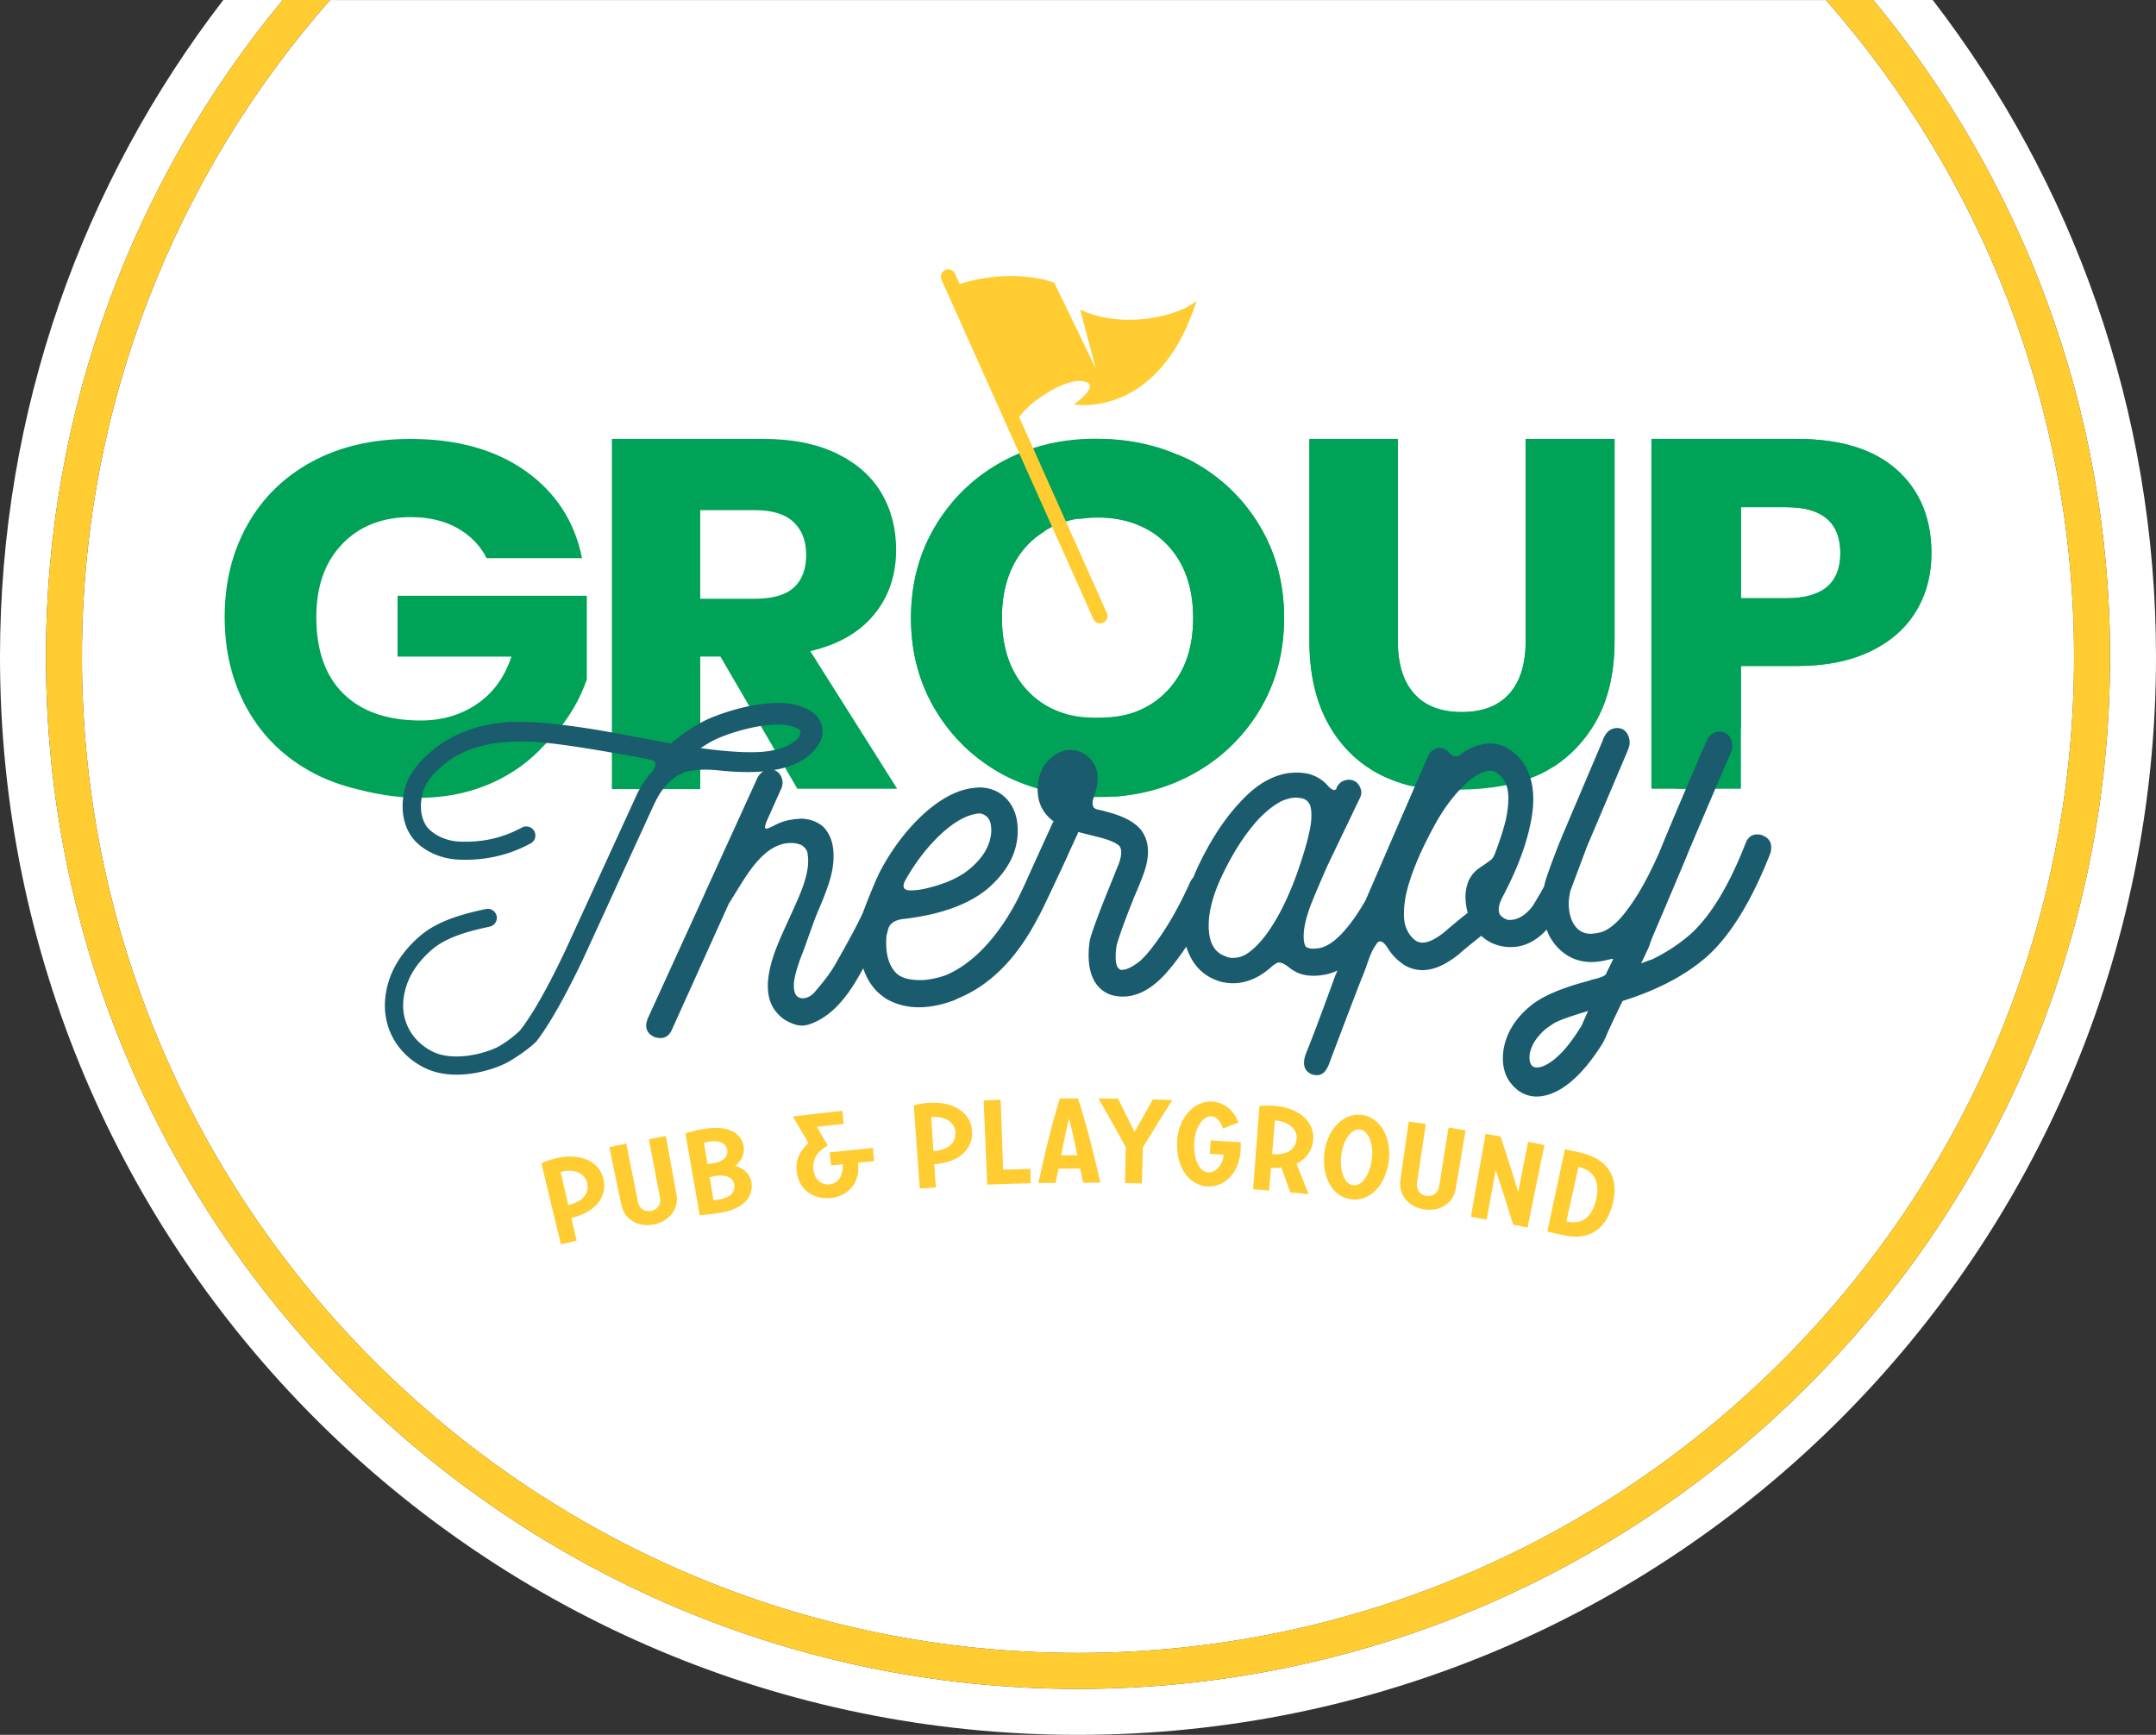
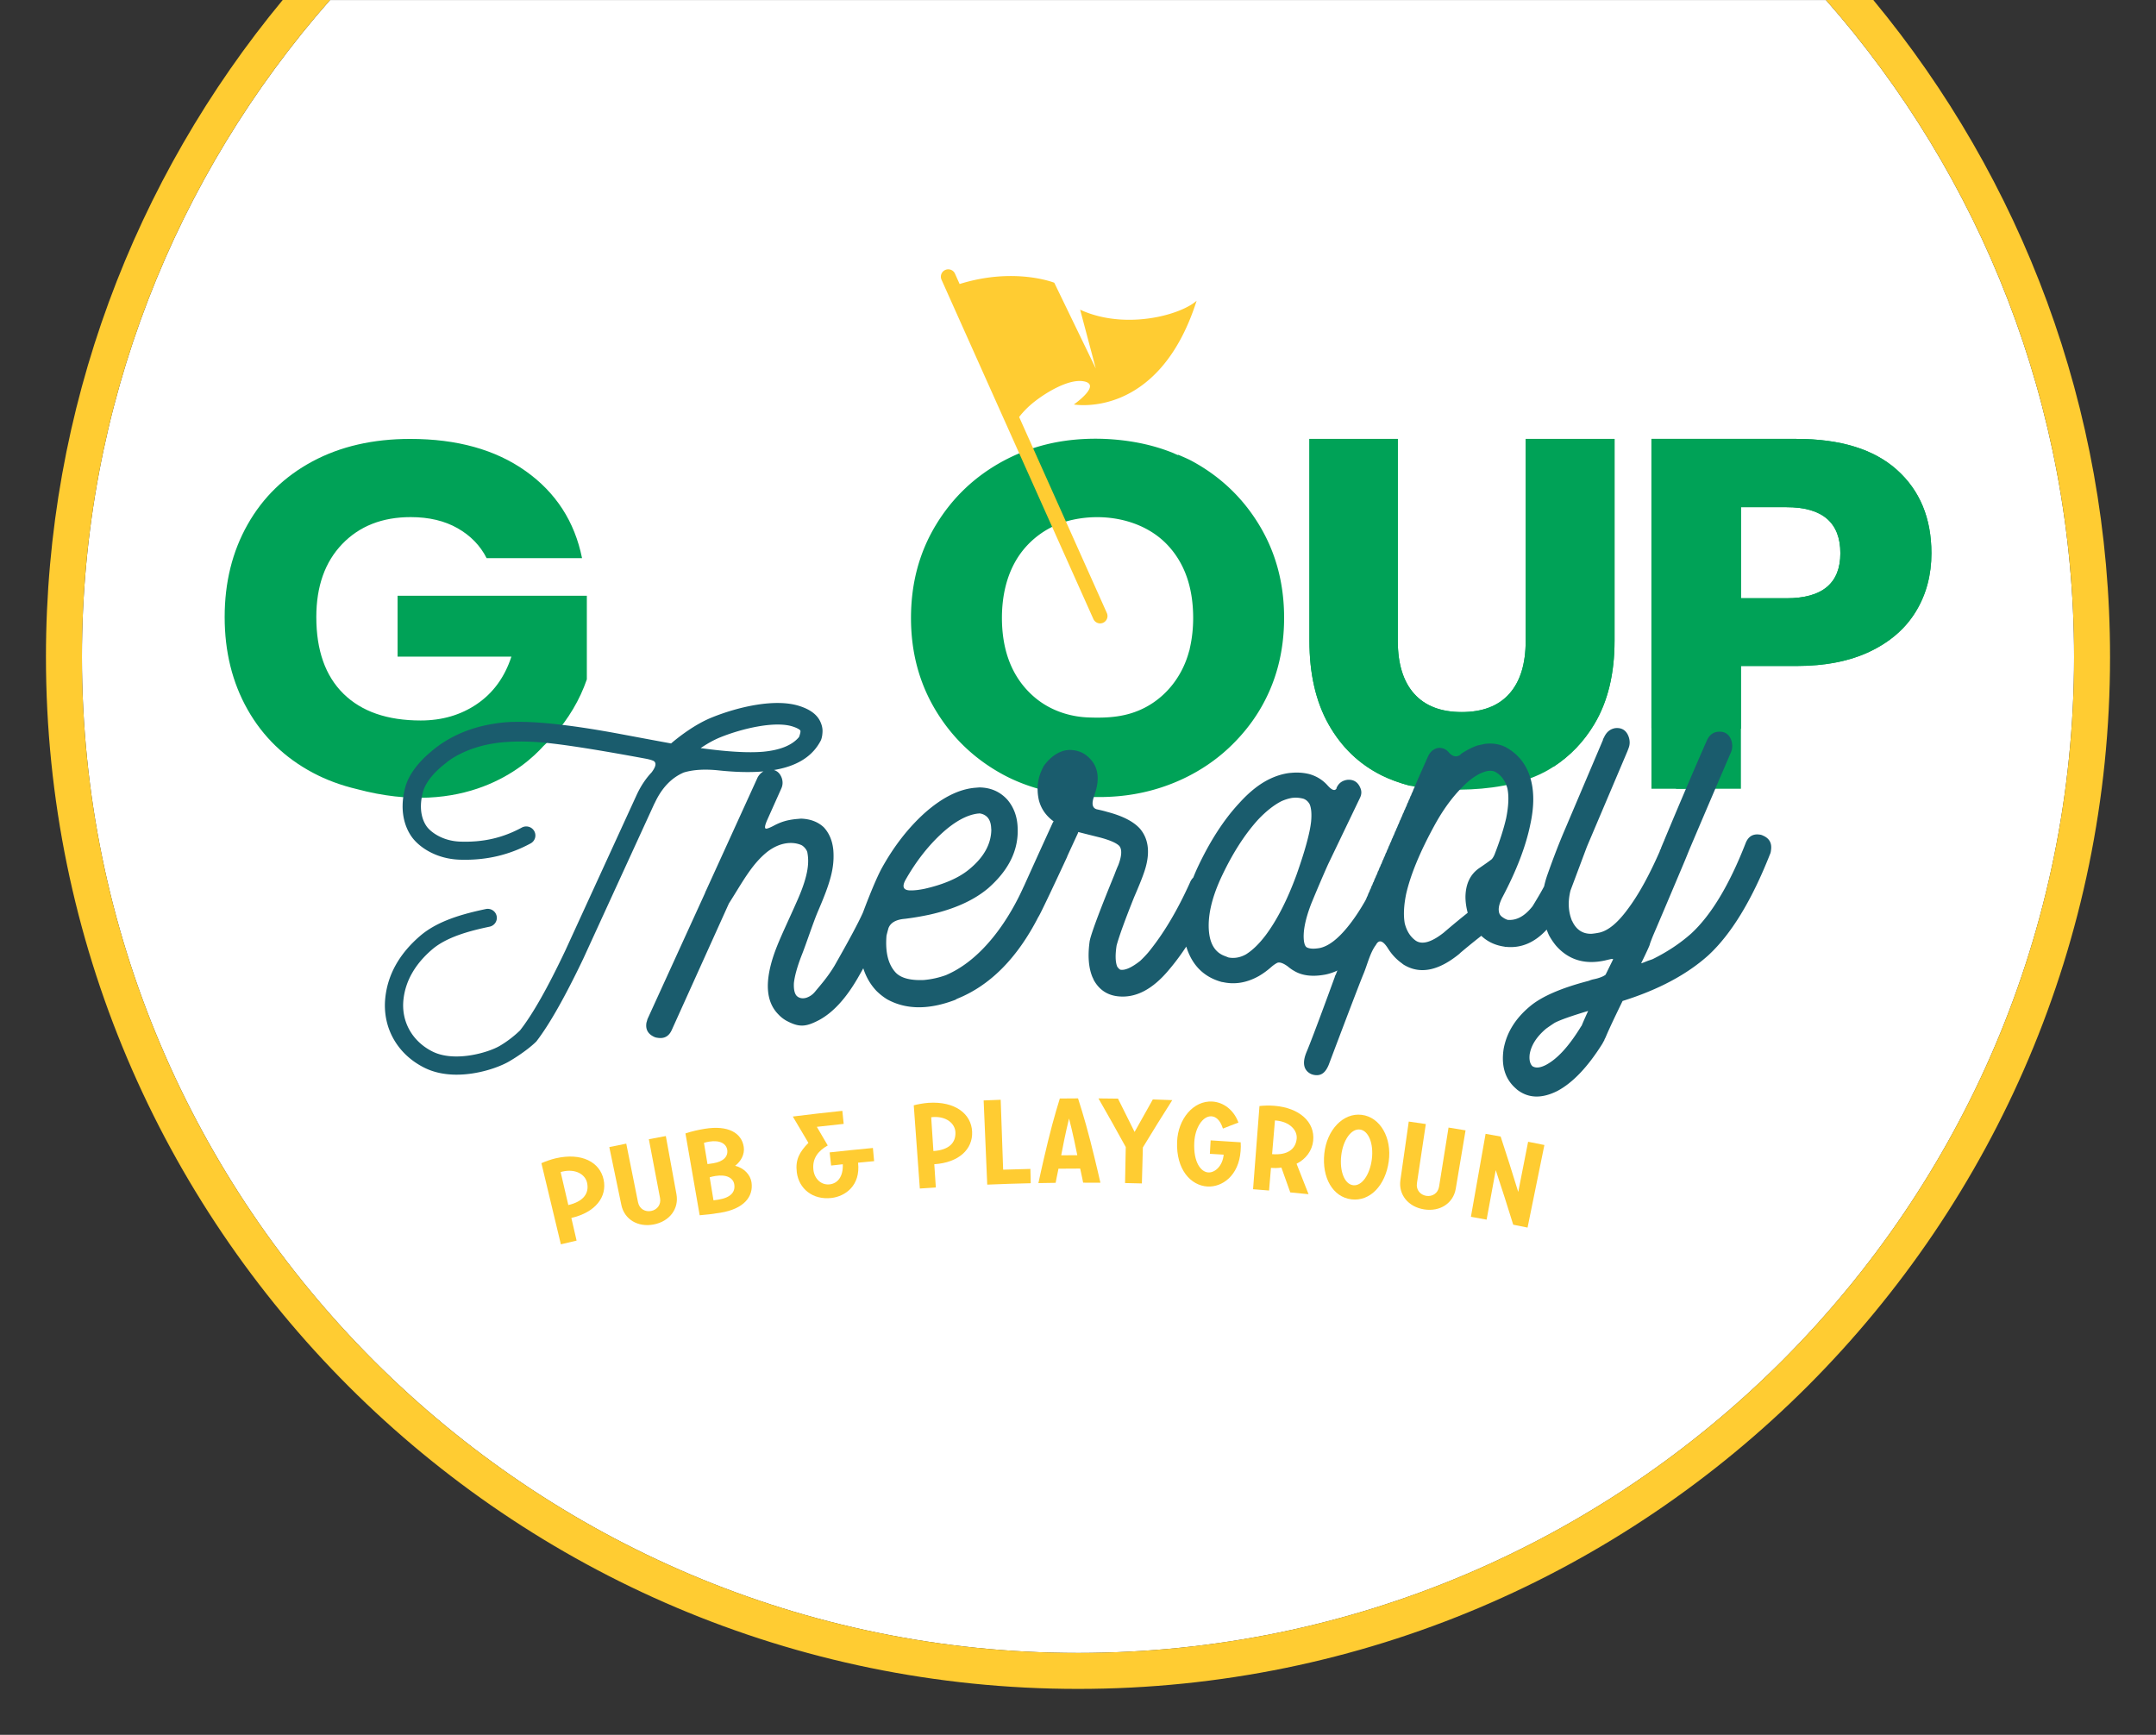
<svg xmlns="http://www.w3.org/2000/svg" preserveAspectRatio="xMidYMid meet" data-bbox="48.33 117 703.34 566" viewBox="48.33 117 703.34 566" data-type="color" aria-hidden="true" aria-label="" width="703.34" height="566">
  <rect x="48.33" y="117" width="703.34" height="566" fill="#333333" stroke="none" />
  <g>
-     <path d="M659.45 117c48.22 58.26 77.23 132.97 77.23 214.33 0 185.64-151.03 336.68-336.68 336.68S63.32 516.98 63.32 331.33c0-81.36 29.01-156.07 77.23-214.33h-19.37C75.5 176.34 48.33 250.66 48.33 331.33 48.33 525.55 205.78 683 400 683s351.67-157.45 351.67-351.67c0-80.67-27.17-155-72.84-214.33h-19.38z" fill="#FFFFFF" data-color="1" />
    <path d="M400 656.28c179.17 0 324.94-145.77 324.94-324.94 0-82.05-30.58-157.08-80.93-214.33H155.99c-50.35 57.25-80.93 132.28-80.93 214.33 0 179.17 145.77 324.94 324.94 324.94z" fill="#FFFFFF" data-color="1" />
    <path d="M724.94 331.33c0 179.17-145.77 324.94-324.94 324.94S75.06 510.51 75.06 331.33c0-82.05 30.58-157.08 80.93-214.33h-15.44c-48.22 58.26-77.23 132.97-77.23 214.33 0 185.64 151.03 336.68 336.68 336.68s336.68-151.03 336.68-336.68c0-81.36-29.01-156.07-77.23-214.33h-15.44c50.35 57.25 80.93 132.28 80.93 214.33z" fill="#FFCC32" data-color="2" />
    <path d="M236.43 521.75c-1.71.4-3.42.8-5.13 1.21-2.12-8.82-4.24-17.65-6.35-26.47 1.15-.52 3.11-1.23 4.63-1.58 8.56-1.99 14.47 1.28 15.67 6.96 1.18 5.58-2.62 10.66-10.53 12.49.56 2.47 1.14 4.93 1.71 7.39zm-4.63-22.52c-.31.07-.57.17-.57.17.83 3.58 1.67 7.17 2.5 10.75 4.86-1.13 6.89-3.78 6.12-7.27-.59-2.72-3.73-4.65-8.05-3.65z" fill="#FFCC32" data-color="2" />
    <path d="M263.65 507.85c-1.22-6.39-2.43-12.79-3.65-19.18 1.85-.35 3.69-.7 5.54-1.03 1.16 6.34 2.31 12.67 3.47 19.01.85 4.68-2.21 8.82-7.4 9.83s-9.59-1.67-10.57-6.32c-1.31-6.31-2.63-12.61-3.94-18.92 1.84-.38 3.68-.76 5.53-1.13l3.84 19.14c.44 2.19 2.37 3.21 4.28 2.83 1.91-.36 3.31-2.03 2.9-4.23z" fill="#FFCC32" data-color="2" />
    <path d="M271.94 486.78c2.28-.76 4.35-1.18 6.25-1.5 7.73-1.27 12.1 1.37 12.77 5.91.35 2.37-.86 4.65-2.81 6.15 2.84.71 4.97 2.86 5.34 5.39.69 4.71-2.51 8.69-10.16 9.93-2.39.39-4.8.68-6.75.82-1.54-8.9-3.09-17.8-4.64-26.7zm7.19 10.01c.59-.06 1.39-.19 1.88-.27 3.38-.55 4.89-2.25 4.56-4.39-.3-1.94-2.3-3.26-5.9-2.67-.54.09-1.21.24-1.69.4.38 2.31.76 4.62 1.15 6.93zm1.96 11.82c.4-.03 1.23-.16 1.63-.23 3.98-.65 5.54-2.47 5.15-4.96-.32-2.1-2.51-3.35-6.14-2.76-.71.12-1.41.27-1.88.43.41 2.51.83 5.01 1.24 7.52z" fill="#FFCC32" data-color="2" />
-     <path d="M313.69 498.72c.36 2.96 2.61 4.99 5.29 4.68 2.64-.3 4.44-2.54 4.29-6.56-1.27.14-2.54.27-3.81.42l-.48-4.29c4.7-.52 9.4-1 14.11-1.44.13 1.43.26 2.87.4 4.3-1.75.16-3.49.33-5.24.5.87 7.53-4.26 11-8.67 11.51-6.15.7-10.62-3.03-11.31-8.33-.53-4.17.87-6.65 3.78-9.65-1.68-2.87-3.37-5.74-5.09-8.59 5.38-.68 10.77-1.3 16.16-1.86.15 1.42.3 2.84.44 4.26-2.92.3-5.84.62-8.76.96 1.19 2.02 2.38 4.05 3.56 6.08-3.08 1.72-5.13 4.22-4.67 8.01z" fill="#FFCC32" data-color="2" />
+     <path d="M313.69 498.72c.36 2.96 2.61 4.99 5.29 4.68 2.64-.3 4.44-2.54 4.29-6.56-1.27.14-2.54.27-3.81.42l-.48-4.29c4.7-.52 9.4-1 14.11-1.44.13 1.43.26 2.87.4 4.3-1.75.16-3.49.33-5.24.5.87 7.53-4.26 11-8.67 11.51-6.15.7-10.62-3.03-11.31-8.33-.53-4.17.87-6.65 3.78-9.65-1.68-2.87-3.37-5.74-5.09-8.59 5.38-.68 10.77-1.3 16.16-1.86.15 1.42.3 2.84.44 4.26-2.92.3-5.84.62-8.76.96 1.19 2.02 2.38 4.05 3.56 6.08-3.08 1.72-5.13 4.22-4.67 8.01" fill="#FFCC32" data-color="2" />
    <path d="M353.62 504.4c-1.74.11-3.48.23-5.22.36l-1.98-27.15c1.21-.33 3.24-.7 4.79-.81 8.72-.57 13.99 3.61 14.25 9.41.26 5.7-4.29 10.09-12.34 10.62.16 2.53.33 5.05.5 7.57zm-.92-22.96c-.32.02-.58.08-.59.08l.72 11.01c4.95-.32 7.37-2.61 7.18-6.18-.15-2.78-2.91-5.2-7.31-4.91z" fill="#FFCC32" data-color="2" />
    <path d="M384.47 498.36c.04 1.56.07 3.12.11 4.67-4.73.11-9.46.26-14.19.46l-1.17-27.47c1.85-.08 3.71-.15 5.56-.22.27 7.6.53 15.2.8 22.81 2.97-.1 5.93-.18 8.89-.25z" fill="#FFCC32" data-color="2" />
    <path d="M400.01 475.35s2.11 6.4 4.01 13.87c2.03 7.98 3.29 13.65 3.29 13.65-1.88-.02-3.75-.02-5.63-.02-.09-.35-.39-2.12-.97-4.6-2.36 0-4.72.02-7.08.04-.55 2.48-.83 4.25-.92 4.61-1.88.02-3.75.05-5.63.09 0 0 1.2-5.68 3.14-13.69 1.81-7.49 3.85-13.91 3.85-13.91 1.98-.03 3.96-.04 5.94-.04zm-.24 18.54c-1.39-7.07-2.69-11.97-2.69-11.97s-1.25 4.92-2.56 12c1.75-.02 3.5-.03 5.25-.03z" fill="#FFCC32" data-color="2" />
    <path d="M430.75 475.92c-3.26 5.13-6.46 10.27-9.59 15.44-.11 3.91-.21 7.83-.32 11.74-1.83-.05-3.66-.09-5.49-.13.08-3.91.15-7.83.23-11.74-2.91-5.31-5.88-10.6-8.91-15.87 2.13.02 4.26.04 6.38.07 1.83 3.62 3.63 7.24 5.41 10.87 1.96-3.54 3.94-7.08 5.95-10.61 2.11.08 4.23.15 6.34.23z" fill="#FFCC32" data-color="2" />
    <path d="M453.07 489.68c.07.91.05 1.81-.02 2.79-.59 8.19-6.09 11.9-10.82 11.63-5.38-.31-10.27-5.46-9.9-14.64.29-7.42 5.34-13.43 11.46-13.08 3.6.2 7.02 2.67 8.55 6.87-1.68.63-3.4 1.27-5.06 1.95-.95-2.97-2.44-3.93-3.75-4-2.81-.16-5.37 3.73-5.6 8.51-.32 6.59 2.23 9.67 4.57 9.8 2.25.13 4.7-2.2 5.02-5.8l-4.5-.27c.08-1.46.17-2.93.25-4.39 3.26.2 6.53.4 9.8.63z" fill="#FFCC32" data-color="2" />
    <path d="M462.33 505.41c-1.74-.15-3.48-.29-5.22-.42.7-9.05 1.39-18.09 2.09-27.14 1.16-.15 3.13-.23 5-.07 7.84.66 13.18 5.13 12.52 11.41-.32 3.13-2.32 5.96-5.42 7.48 1.33 3.31 2.63 6.62 3.91 9.94-1.99-.2-3.97-.4-5.96-.58-.95-2.71-1.92-5.41-2.9-8.11-1.04.18-2.25.2-3.4.1-.2 2.45-.41 4.92-.62 7.39zm2.24-22.84-.32-.03-.93 11c4.94.42 7.69-1.56 8.02-5.04.27-2.73-2.24-5.54-6.77-5.93z" fill="#FFCC32" data-color="2" />
    <path d="M501.37 495.92c-1.08 7.78-6.07 13.11-12.17 12.37s-9.67-7.11-8.85-14.93c.81-7.73 6.15-13.38 12.2-12.64 6.06.74 9.89 7.5 8.82 15.2zm-5.52-.66c.66-5.06-1.03-9.4-3.88-9.75s-5.52 3.46-6.1 8.53c-.57 5 1.04 9.29 3.89 9.64 2.85.35 5.44-3.43 6.09-8.42z" fill="#FFCC32" data-color="2" />
    <path d="m517.79 504.15 3.09-19.28c1.85.3 3.7.6 5.55.91-1.07 6.35-2.13 12.71-3.2 19.06-.8 4.69-5.08 7.54-10.29 6.73-5.22-.81-8.43-4.83-7.77-9.53l2.73-19.13c1.86.26 3.71.54 5.57.81-.97 6.44-1.93 12.87-2.9 19.31-.33 2.21 1.13 3.82 3.06 4.12 1.92.3 3.8-.79 4.16-3z" fill="#FFCC32" data-color="2" />
    <path d="M546.66 517.5c-1.56-.32-3.12-.63-4.68-.94-1.83-5.94-3.73-11.87-5.7-17.8-.99 5.38-1.98 10.76-2.98 16.15l-5.12-.93c1.6-9.02 3.19-18.05 4.79-27.07 1.64.29 3.28.59 4.91.89 1.98 6.02 3.89 12.05 5.74 18.08 1.07-5.46 2.14-10.92 3.22-16.38 1.77.35 3.54.7 5.31 1.06l-5.49 26.94z" fill="#FFCC32" data-color="2" />
-     <path d="M563.64 492.99c8.94 1.97 12.99 7.75 10.86 16.52-2.14 8.83-8.06 12.26-15.86 10.53-1.84-.41-3.69-.81-5.53-1.2l5.73-26.89c1.6.35 3.2.69 4.8 1.04zm5.4 15.32c1.08-4.62.24-9.27-5.78-10.61-1.31 5.93-2.62 11.86-3.93 17.8 5.11 1.13 8.32-1.26 9.71-7.19z" fill="#FFCC32" data-color="2" />
-     <path d="M375.61 369.73c1.43.77 2.93 1.37 4.4 2.03 2.56-2.78 5.53-4.75 8.85-5.86l.28-.09.28-.07c1.08-.29 2.07-.47 3.03-.57l.21-.02.23-.02.38-.04.39-.01h.38c4.12 0 7.95 1.22 11.12 3.55 3.02 2.25 5.17 5.09 6.43 8.33 9.2-.67 17.75-3 25.54-7.21 9.26-5.01 16.59-11.97 21.99-20.91 5.4-8.93 8.1-19 8.1-30.19s-2.67-21.23-8.01-30.11-12.64-15.82-21.9-20.83c-9.26-5.01-19.58-7.51-30.94-7.51-5.84 0-11.41.71-16.71 2.06l10.58 24.11c1.95-.3 3.98-.5 6.13-.5 9.55 0 17.13 2.96 22.76 8.88s8.44 13.88 8.44 23.89-2.84 17.98-8.52 23.89c-5.68 5.92-13.24 8.88-22.67 8.88-9.55 0-17.13-2.96-22.76-8.88-5.62-5.92-8.44-13.89-8.44-23.89 0-10.12 2.81-18.11 8.44-23.97 1.62-1.69 3.45-3.06 5.39-4.26l-10.54-24.02c-.95.45-1.93.82-2.86 1.32-9.26 5.01-16.59 11.95-21.99 20.83-5.4 8.88-8.1 18.92-8.1 30.11s2.7 21.26 8.1 30.19c5.4 8.92 12.73 15.89 21.99 20.89z" fill="#00A257" data-color="3" />
    <path d="M499.08 369.98c2.85 1.42 5.92 2.48 9.1 3.35.64-1.51 1.12-2.65 1.3-3.06l.08-.19.09-.19c2.05-4.23 5.63-7 10.08-7.79l.58-.1.59-.03c.23-.01.45-.02.67-.02 2.11 0 4.12.46 5.94 1.35 1.4-.76 2.77-1.38 4.11-1.87l.56-.2.58-.13c.81-.18 1.53-.35 2.16-.51l.45-.11.46-.07c1.17-.18 2.35-.27 3.5-.27 3.17 0 6.22.67 9.05 2l.19.09.19.1c2.44 1.29 4.51 2.98 6.38 4.83 5.4-3.52 9.85-8.13 13.29-13.88 4.41-7.37 6.61-16.44 6.61-27.2v-65.87h-29v65.87c0 7.54-1.78 13.29-5.34 17.27-3.56 3.99-8.73 5.97-15.52 5.97-6.78 0-11.96-1.99-15.52-5.97-3.56-3.98-5.34-9.74-5.34-17.27v-65.87h-28.83v65.87c0 10.76 2.09 19.86 6.27 27.28 4.2 7.41 9.97 12.96 17.32 16.62z" fill="#00A257" data-color="3" />
    <path d="M667.14 270.28c-7.51-6.72-18.44-10.09-32.78-10.09h-47.29v94.37c3.93 1.23 6.99 4.26 8.51 8.62l.04.11.04.11c1.04 3.25.98 6.6-.18 9.71l-.31.88-.07.19-.06.14h5.91c1.62-3.96 3.18-7.76 4.63-11.21l.05-.13.06-.13c2.07-4.55 5.92-7.47 10.57-8.13v-20.45h18.1c9.44 0 17.47-1.59 24.07-4.76 6.6-3.17 11.58-7.53 14.94-13.08 3.36-5.54 5.04-11.87 5.04-18.97-.01-11.38-3.76-20.45-11.27-27.18zm-36.02 41.9h-14.85v-29.71h14.85c11.72 0 17.58 5.01 17.58 15.02 0 9.79-5.86 14.69-17.58 14.69z" fill="#00A257" data-color="3" />
    <path d="M459.13 288.31c-5.4-8.93-12.73-15.9-21.99-20.91-1.43-.77-2.93-1.37-4.4-2.03l-.09.09c-.06.06-1.48-.62-1.64-.69-.57-.23-1.15-.45-1.73-.66-1.16-.43-2.34-.82-3.53-1.17-2.37-.71-4.77-1.26-7.2-1.69-5.1-.89-10.29-1.25-15.46-1.07-5.08.18-10.08.87-14.98 2.22a59.779 59.779 0 0 0-12.5 5c-9.26 5.01-16.59 11.97-21.99 20.91-5.4 8.93-8.1 19-8.1 30.33 0 11.19 2.7 21.26 8.1 30.19s12.73 15.9 21.99 20.91c11.13 6.01 25.16 8.14 37.65 7.01 1.75-.16 3.49-.39 5.22-.69 11.32-1.96 22.16-7.08 30.59-14.93 3.91-3.65 7.29-7.71 10.07-12.3 5.4-8.93 8.1-19 8.1-30.33-.01-11.2-2.71-21.26-8.11-30.19zm-22.75 40.7c-.05.2-.12.39-.18.59-2.11 7.81-7.22 14.59-14.47 18.31-5.88 3.02-11.87 3.4-18.33 3.16-5.41-.2-10.79-1.8-15.31-4.87-1.62-1.1-3.12-2.39-4.47-3.81-5.61-5.91-8.42-13.85-8.44-23.83.01-8.36 2.13-16.79 7.81-23.15 3.54-3.96 8.21-6.91 13.33-8.34 11.14-3.11 24.63-.94 32.81 7.66 5.61 5.91 8.42 13.85 8.44 23.83 0 3.51-.37 6.75-1.05 9.75-.05.23-.09.47-.14.7z" fill="#00A257" data-color="3" />
    <path d="M546.05 326.06c0 7.54-1.78 13.29-5.34 17.27-3.56 3.99-8.73 5.97-15.52 5.97-6.78 0-11.96-1.99-15.52-5.97-3.56-3.98-5.34-9.74-5.34-17.27v-65.87H475.5v65.87c0 10.76 2.09 19.86 6.27 27.28 4.18 7.43 9.95 12.97 17.3 16.63 2.85 1.42 5.92 2.48 9.1 3.35 6.23 1.32 31.7 3.95 46.96-6.18 5.4-3.52 9.85-8.13 13.29-13.88 4.41-7.37 6.61-16.44 6.61-27.2v-65.87h-29v65.87h.02z" fill="#00A257" data-color="3" />
    <path d="M667.14 270.28c-7.51-6.72-18.44-10.09-32.78-10.09h-47.29v114.14h29.19v-40.04h18.1c9.44 0 17.47-1.59 24.07-4.76 6.6-3.17 11.58-7.53 14.94-13.08 3.36-5.54 5.04-11.87 5.04-18.97-.01-11.4-3.76-20.47-11.27-27.2zm-36.02 41.9h-14.85v-29.71h14.85c11.72 0 17.58 5.01 17.58 15.02 0 9.79-5.86 14.69-17.58 14.69z" fill="#00A257" data-color="3" />
-     <path d="M333.5 317.5c4.78-5.81 7.17-12.86 7.17-21.15 0-6.99-1.63-13.21-4.89-18.65s-8.15-9.71-14.67-12.84c-6.52-3.12-14.5-4.68-23.94-4.68h-49.23v114.26h28.83v-43.23h6.58l25.09 43.11H341l-28.33-44.88c9.11-2.14 16.05-6.12 20.83-11.94zm-56.74-5.16v-28.9h17.87c5.62 0 9.81 1.29 12.56 3.87s4.13 6.13 4.13 10.66c0 4.74-1.35 8.32-4.05 10.74-2.7 2.42-6.91 3.63-12.65 3.63h-17.86z" fill="#00A257" data-color="3" />
    <path d="M178.01 331.23h37.15c-2.18 6.67-5.91 11.81-11.18 15.42-5.27 3.61-11.41 5.41-18.4 5.41-10.89 0-19.29-2.91-25.2-8.72-5.91-5.81-8.86-14.15-8.86-25.02 0-10.01 2.81-17.95 8.43-23.81s13.07-8.8 22.36-8.8c5.96 0 11.06 1.21 15.31 3.63 4.24 2.42 7.4 5.68 9.46 9.77h31.13c-2.41-11.95-8.54-21.42-18.4-28.42s-22.42-10.49-37.66-10.49c-12.15 0-22.79 2.45-31.9 7.34-9.12 4.9-16.17 11.76-21.15 20.59-4.99 8.83-7.48 18.89-7.48 30.19s2.49 21.37 7.48 30.19 12.07 15.69 21.24 20.58c4.44 2.37 9.26 4.14 14.42 5.36 35.02 9.38 54.45-6.9 60.81-14.01 1.1-1.04 2.2-2.09 3.19-3.22 5.04-5.7 8.71-11.89 11.01-18.57v-27.28h-61.74v19.86h-.02z" fill="#00A257" data-color="3" />
    <path d="M623.45 389.62c-.29-.17-.67-.29-1.14-.34-2.16-.29-3.67.64-4.52 2.82-5.33 13.66-11.25 23.48-17.75 29.47-3.65 3.24-7.85 6.02-12.59 8.36-.72.27-1.33.45-1.76.62-.42.16-1.36.59-1.98.73 1-2.05 1.84-3.81 2.42-5.12.08-.19.16-.36.23-.53.12-.28.2-.56.26-.84.28-.76.65-1.73 1.02-2.63 1.57-3.64 4.78-11.21 9.64-22.73.71-1.66 1.41-3.37 2.11-5.13 5.25-12.35 9.8-22.99 13.65-31.93.47-1.14.51-2.39.12-3.75-.73-2.12-2.2-3.08-4.41-2.88-1.57.15-2.75 1.06-3.55 2.73-3.94 8.94-8.49 19.59-13.65 31.93l-.11.31a.47.47 0 0 0-.12.31c-.24.52-.59 1.35-1.06 2.49l-.12.31.01.15-.13.16-.13.16.01.15-.13.16.01.15c-3.47 7.9-6.92 14.16-10.37 18.76-3.27 4.49-6.37 7.08-9.29 7.75-.92.19-1.79.32-2.62.39-2.78.06-4.84-1.24-6.17-3.91a.43.43 0 0 0-.16-.28c-1.25-3.03-1.4-6.34-.51-9.92l5.32-14.2c.34-.82.69-1.65 1.03-2.44l12.22-28.8.35-.93c.47-1.14.51-2.34.13-3.6-.73-2.22-2.21-3.23-4.42-3.02-1.56.25-2.75 1.15-3.55 2.73l-.48.94.01.15-12.23 28.8c-1.89 4.37-3.82 9.33-5.79 14.9-.5 1.39-.9 2.76-1.19 4.11-.7 1.32-1.41 2.56-2.12 3.74-.77 1.3-1.32 2.21-1.63 2.71-2.55 3.27-5.28 4.76-8.19 4.47-.63-.22-1.23-.55-1.78-.97-.52-.38-.85-.89-1-1.51-.02-.2-.04-.39-.08-.57-.08-1.09.28-2.48 1.12-4.17 4.65-8.78 7.71-16.74 9.17-23.88 1.16-5.32 1.28-9.97.35-13.96-1.19-5.1-3.98-8.86-8.37-11.28-2.1-1.03-4.4-1.38-6.91-1.05-.69.16-1.46.33-2.32.51-1.54.53-3.18 1.34-4.93 2.46-.33.22-.58.43-.74.64-1.25.78-2.46.51-3.61-.8-.87-1.06-2.01-1.56-3.4-1.52-1.47.23-2.59 1.1-3.34 2.59-.22.5-.82 1.83-1.79 4.01-1.27 2.87-2.05 4.65-2.34 5.34l-.11.3-.12.15.01.14-.12.15.01.14-.12.15.01.14-.12.15-.12.15.01.14-.12.15.01.14-.12.15.01.14-.12.15.01.14-.12.15-.12.16.01.14-.12.15.01.14-.12.15.01.14-.12.15-.12.15.01.14-.12.15.01.14-.12.15.01.14-.12.15.01.14-.12.15-.12.15.01.14-.12.15.01.14-.12.16.01.14-.12.15-.12.15.01.14-.12.15.01.14-.12.15.01.14-.12.15.01.14-.12.15-.12.15.01.14-.12.15.01.14-.12.15.01.14-.12.15-.12.15.01.14-.12.15.01.14-.12.15.01.14-.12.15-.12.15.01.14-.12.15.01.14-.12.15.01.14-.12.15.01.14-.12.15-.12.15.01.14-.12.15.01.14-.12.15.01.14-.12.15-.12.15.01.14-.12.15.01.14-.12.15.01.14-.12.15.01.14-.12.15-.12.15.01.14-.12.15.01.14-.12.15.01.14-.12.15.01.14-.12.15-.12.15.01.14-.12.15.01.14-.12.15.01.14-.12.15-.12.15.01.14-.12.15.01.14-.12.15.01.14-.12.15.01.14-.12.15-.12.15.01.14-.12.15.01.14-.12.15.01.14-.12.15-.12.16.01.14-.12.15.01.14-.12.15.01.14-.12.15.01.14-.12.15-.12.15.01.14-.12.15.01.14-.12.15.01.14-.12.15-.12.15.01.14-.12.15.01.14-.12.16.01.14-.12.15.01.14-.12.15-.12.16.01.14-.12.15.01.14-.12.15.01.14-.12.15-.12.15.01.14-.12.15.01.14-.12.15.01.14-.12.15.01.14-.12.16-.12.15.01.14-.12.15.01.14-.12.16.01.14-.12.15-.12.15.01.14-.12.15.01.14-.12.15.01.14-.12.15.01.14-.12.15-.12.15.01.14-.12.15.01.14-.12.15.01.14-.12.15-.12.15.01.14-.12.15.01.14-.12.15.01.14-.12.15.01.14-.12.15-.12.15.01.14-.12.16.01.14-.12.15.01.14-.12.15.01.14-.12.15-.12.15.01.14-.12.15.01.14-.12.15.01.14-.12.15-.12.15.01.14-.12.15.01.14-.12.15.01.14-.12.16.01.14-.12.15-.12.15.01.14-.12.16.01.14-.12.15.01.14-.12.15-.12.15.01.14-.12.15.01.14-.12.15.01.14-.12.15.01.14-.12.15-.12.15.01.14-.12.15.01.14-.12.15.01.14-.12.15-.12.15.01.14-.12.15.01.14-.12.15.01.14-.12.15.01.14-.12.15-.12.16.01.14-.12.15.01.14-.12.15.01.1c-.03.05-.06.11-.12.2 0 0-.12.15-.11.22-1.94 3.41-3.89 6.31-5.86 8.71-3.23 3.97-6.25 6.25-9.05 6.84-1.85.33-3.24.27-4.17-.18-.47-.22-.79-.86-.97-1.9-.45-3.04.35-7.2 2.39-12.48 1.92-4.65 3.73-8.9 5.45-12.74L492 377.28c.53-1.1.57-2.16.12-3.18-.8-1.96-2.22-2.85-4.26-2.68-1.59.22-2.73 1.02-3.41 2.4-.08.09-.11.23-.1.4-.54.93-1.51.61-2.9-.94-1.59-1.8-3.58-3.04-5.96-3.72-1.83-.46-3.76-.61-5.8-.43-.27.02-.53.04-.8.07-2.04.26-4.08.88-6.14 1.84-3.44 1.61-6.82 4.28-10.16 7.99-5.07 5.45-9.63 12.53-13.69 21.23-.47 1.03-.9 2.04-1.3 3.05-.44.43-.81.97-1.09 1.67-4.12 9.13-8.65 16.73-13.61 22.78-.77.9-1.64 1.8-2.6 2.72-2.75 2.17-4.89 3.14-6.42 2.9-.29-.07-.65-.41-1.09-1.02-.61-1.52-.67-3.83-.19-6.92.86-3.13 2.76-8.37 5.71-15.74 1.49-3.45 2.5-5.94 3.03-7.47 2.29-6.2 1.95-11.13-1.03-14.76-2.11-2.41-5.73-4.28-10.87-5.61-.68-.22-1.8-.49-3.34-.83-1.46-.43-1.73-1.89-.81-4.37.15-.48.29-.95.44-1.42 1.54-5.12.52-9.06-3.04-11.82-1.53-1.17-3.38-1.75-5.56-1.75-.09.01-.24.02-.42.04-.47.04-.98.13-1.54.27-2.4.76-4.53 2.41-6.38 4.97l-.12.29c-1.79 3.3-2.28 6.85-1.47 10.67.7 2.88 2.33 5.23 4.85 7.07-.1.15-.21.29-.3.46-1 2.19-2.15 4.72-3.49 7.65-1.59 3.49-3.56 7.85-5.91 13.05-.31.38-8.85 21.97-25.49 29.02-2.35.84-4.73 1.36-7.14 1.57-4.37.19-7.42-.61-9.16-2.39-2.47-2.63-3.48-6.67-3.03-12.12.21-.84.42-1.64.63-2.39.68-1.8 2.46-2.82 5.33-3.06 2.58-.31 5.29-.76 8.13-1.37 7.86-1.76 14.1-4.54 18.71-8.31.26-.2.61-.51 1.04-.91 6.3-5.76 9.28-12.15 8.94-19.17-.13-3.56-1.23-6.59-3.32-9.07-2.38-2.64-5.43-3.99-9.17-4.04l-.14.01c-.37.03-.79.07-1.25.1-5.28.45-10.77 3.2-16.48 8.26-5.36 4.85-10.01 10.84-13.95 17.95-2.51 4.62-5.99 14.08-6.15 14.48-1.39 3.15-4.48 8.94-9.28 17.36-2.28 3.78-4.4 6.11-6.36 8.49-.81.98-1.63 1.5-2.58 1.88-.35.14-2.09.74-3.4-.52-.71-.77-1.01-2.17-.91-4.2.26-2.32 1.07-5.24 2.42-8.77 1.44-3.53 3.89-11.05 5.43-14.63 4.06-9.41 5.42-14.15 5.02-19.82-.27-3.1-1.32-5.64-3.14-7.6-1.9-1.77-4.38-2.7-7.42-2.81-.64.06-1.28.11-1.92.17-2.46.3-4.46.78-7.1 2.21-1.06.55-1.82.85-2.27.89-.64.05-.58-.82.19-2.64l4.71-10.53c.46-1.05.51-2.16.13-3.32-.51-1.42-1.37-2.29-2.58-2.64 7.07-1.16 11.99-4.05 14.76-8.67.21-.36.44-.72.61-1.11.2-.47.34-1.21.37-1.38.08-.55.13-1.07.13-1.61 0-.95-.23-1.91-.69-2.94-1.07-2.38-3.36-4.08-6.99-5.22-7.88-2.46-19.8.31-28.32 3.74-5.47 2.2-10.56 6.1-13.41 8.52-3.48-.63-8.93-1.65-16.36-3.04-17.29-3.24-29.98-4.52-38.07-3.83-9.82.96-17.93 4.28-24.31 9.92-3 2.56-6.83 6.65-8.08 11.64-2.05 8.21.53 13.44 2.25 15.83 2.33 3.24 7.8 7.12 15.54 7.4.3.01.59.02.89.02 8.11.15 15.43-1.6 22.33-5.33a2.931 2.931 0 0 0 1.18-4c-.79-1.43-2.6-1.95-4.05-1.17-6.27 3.4-12.67 4.85-20.13 4.59-5.97-.21-9.73-3.31-10.89-4.92-1.13-1.57-2.8-5.08-1.32-11.01 1.05-4.2 5.08-7.81 7.49-9.65 0 0 6.5-6.03 19.78-6.92 2.75-.19 5.96-.23 9.64 0 6.25.36 18.09 2.15 35.51 5.38 1.27.23 2.22.49 2.87.78 1.02.6.82 1.84-.61 3.74-1.96 2.08-3.61 4.57-4.94 7.48l-23.24 50.7c-5.76 12.16-10.68 20.83-14.77 26.03-1.39 1.34-3.67 3.31-6.57 5.01-3.99 2.34-14.86 5.39-21.92 1.89-6.66-3.31-10.31-9.82-9.52-17.01.66-6.06 3.8-11.55 9.34-16.31 4.74-4.07 12.14-6.05 18.76-7.44 1.61-.34 2.64-1.9 2.29-3.49-.34-1.59-1.93-2.61-3.54-2.26-7.36 1.55-15.66 3.8-21.42 8.76-6.71 5.76-10.53 12.53-11.35 20.12-1.05 9.69 3.84 18.46 12.77 22.9 3.11 1.55 6.54 2.18 9.92 2.25 7.33.14 14.46-2.42 17.72-4.33 4.05-2.37 7.39-5 8.88-6.53 4.2-5.45 9.28-14.41 15.25-26.89l23.24-50.7c.06-.07.12-.18.18-.32 2.27-4.83 5.41-8.1 9.4-9.81 3.1-.94 6.95-1.17 11.55-.67 5.56.58 10.38.68 14.45.31-.76.43-1.4 1.06-1.89 1.94l-16.91 37.1c-.08.1-.16.29-.23.57l-18.82 41.23c-.07.28-.17.66-.32 1.13-.37 2.15.46 3.68 2.47 4.62.29.16.67.26 1.13.32 2.15.37 3.69-.46 4.62-2.47l18.67-41.35c4.3-6.72 7.38-12.75 12.55-16.87 4.32-3.31 8.45-3.31 11.04-2.2.73.31 1.83 1.46 2.01 2.45.52 2.86.58 6.79-3.1 15.22-2.85 6.5-5.19 11.28-6.85 15.47-1.67 4.19-2.63 7.96-2.89 11.29-.34 4.63.8 8.26 3.43 10.88.71.77 1.55 1.43 2.52 1.99 4.15 2.22 6.28 2.13 10.69-.18 4.49-2.41 8.66-6.91 12.51-13.5.68-1.18 1.32-2.31 1.93-3.4.91 2.82 2.32 5.29 4.3 7.38 1.02 1.01 2.17 1.93 3.46 2.73 6.18 3.42 13.6 3.48 22.26.18.18-.11.35-.21.53-.32 10.8-4.33 19.65-13.24 26.56-26.72.46-.42 7.13-14.73 9.36-19.54.05-.11.07-.22.11-.33 1.23-2.68 2.36-5.13 3.38-7.33.08-.17.12-.34.17-.51 1.7.44 4.13 1.05 7.3 1.84 3.11.85 5.13 1.74 6.07 2.68.95 1.12.85 3.21-.3 6.27-.4.87-.82 1.92-1.28 3.16-4.44 10.83-7.09 17.85-7.94 21.06.01.09-.03.23-.1.42-.71 4.87-.4 8.87.92 12 .11.18.23.44.36.8 1.7 3.1 4.22 4.87 7.58 5.33 5.94.8 11.65-2.13 17.13-8.79 1.9-2.24 3.73-4.71 5.5-7.39.04.14.08.27.13.41 1.95 5.91 5.81 9.64 11.58 11.17l.13-.01c3.92.9 7.85.26 11.77-1.92 1.45-.83 2.87-1.87 4.28-3.13.58-.49 1.17-.89 1.77-1.21.78-.33 1.93.06 3.45 1.16.77.64 1.44 1.11 2 1.41 2.64 1.63 6.08 2.04 10.3 1.24 1.32-.26 2.65-.73 3.97-1.33l-.12.15-.12.15.01.14-.12.15.01.14-.12.15.01.14-.12.15.01.14-.12.15-.12.15.01.14-.12.15.01.14s-6.98 19.21-9.22 24.52c-1.11 2.62-1.58 5.73 1.42 7.22.36.15.72.26 1.08.32 2.51.43 3.78-1.12 4.69-3.27 0 0 9.72-25.8 11.37-29.72 1.22-2.89 2.13-6.93 4.05-9.44.99-1.89 2.34-1.45 4.04 1.32 1.2 1.87 2.68 3.44 4.44 4.69.28.26.65.51 1.11.75 5.13 2.83 10.98 1.56 17.57-3.8.13-.11.25-.23.37-.36 3.12-2.63 5.05-4.15 6.84-5.57 2.05 1.94 4.58 3.12 7.57 3.54.18.08.4.1.66.08 4.87.44 9.24-1.45 13.1-5.64.22.59.45 1.18.72 1.77.66 1.23 1.45 2.41 2.37 3.52 4.08 4.6 9.37 6.19 15.86 4.79 1.37-.33 2.1-.49 2.19-.5.27-.03.44.01.55.09-.78 1.59-1.61 3.29-2.47 5.04-.49.39-1.25.76-2.3 1.08-.36.13-1 .29-1.92.48-.55.15-.95.29-1.22.42-9.02 2.34-15.45 5.13-19.28 8.38-4.71 3.93-7.55 8.53-8.53 13.81-.86 5.56.46 9.87 3.95 12.93.1.09.25.22.45.41 3.67 2.84 8.05 2.98 13.14.41 5-2.66 9.89-7.8 14.68-15.43.16-.31.36-.68.61-1.1.04-.11.06-.21.09-.32.16-.27.31-.56.44-.89 1.24-2.93 3.28-7.18 5.44-11.61 11.65-3.65 20.97-8.61 27.96-14.89 7.45-6.88 14.16-17.87 20.12-32.98.16-.31.27-.72.32-1.23.38-2.35-.49-3.96-2.61-4.86zm-279.8 14.6c3.47-6.16 7.53-11.36 12.2-15.6 4.06-3.64 7.84-5.7 11.35-6.18.28-.02.51-.04.69-.06a4.2 4.2 0 0 1 2.48 1.17c.82.85 1.26 2.09 1.31 3.74.01.09.02.23.04.41-.06 4.68-2.43 8.96-7.12 12.84-3.39 2.85-8.33 5.01-14.82 6.47-1.65.32-2.99.48-4.02.48-2.6.12-3.3-.97-2.11-3.27zm-66.75-43.15c1.97-1.33 4.19-2.63 6.45-3.54 7.34-2.95 17.8-5.31 23.46-3.54 1.91.6 2.54 1.18 2.61 1.35.1.22.06.79-.42 2.11-2.21 2.66-6.09 4.27-11.69 4.8-4.91.42-11.72.02-20.41-1.18zm184.19 61.22c-2.09 2.73-4.19 4.76-6.31 6.08-1.88 1.04-3.77 1.37-5.68 1.01-.37-.15-.74-.29-1.11-.44-3.04-1.06-4.79-3.64-5.24-7.74-.53-4.98.74-10.85 3.82-17.62 3.61-7.79 7.65-14.16 12.13-19.12 2.62-2.77 5.17-4.79 7.65-6.06 1.2-.54 2.38-.9 3.52-1.09.18-.02.35-.03.53-.05.89-.07 1.88.02 2.98.28.92.27 1.64.88 2.17 1.8.56 1.28.72 3.15.5 5.64-.39 3.73-1.98 9.54-4.77 17.44-3.03 8.26-6.43 14.89-10.19 19.87zm73.95-25.04c-.33.31-1.7 1.3-4.11 2.95-2.91 1.98-4.42 5.06-4.53 9.24-.01 1.74.24 3.53.73 5.36-1.97 1.58-4.05 3.24-7.83 6.48-3.97 3.13-7.01 4.01-9.11 2.62-1.76-1.25-2.96-3.13-3.59-5.63-.47-2.61-.32-5.79.44-9.56 1.43-6.29 4.52-13.78 9.28-22.47 3.22-5.89 6.87-10.64 10.97-14.25 1.89-1.6 3.69-2.67 5.4-3.21 1.28-.41 2.38-.41 3.28-.03 2.01 1.04 3.38 2.85 4.1 5.43.55 2.51.41 5.79-.41 9.84-.79 3.39-2.02 7.25-3.69 11.57-.22.6-.53 1.15-.93 1.66zm29.38 54.1c-.04.08-.07.18-.11.27-.16.21-.32.44-.47.7-3.79 6.13-7.51 10.17-11.18 12.11-1.88.97-3.35 1.11-4.43.41-.81-.82-1.1-2.14-.87-3.95.51-2.94 2.29-5.7 5.34-8.28.79-.57 1.72-1.21 2.78-1.9 1.74-.93 5.39-2.22 10.94-3.89-.77 1.68-1.46 3.23-2 4.53z" fill="#1A5C6D" data-color="4" />
    <path d="m400.7 218.04 5.1 19.18-13.54-27.98s-12.97-5.18-30.88.42l-1.5-3.35c-.53-1.22-1.95-1.77-3.17-1.24s-1.77 1.95-1.24 3.17l49.54 110.7c.4.9 1.28 1.44 2.2 1.44.32 0 .65-.07.97-.2a2.406 2.406 0 0 0 1.24-3.17l-28.62-63.96c1.51-1.97 3.29-3.68 5.17-5.14 3.99-3.09 11.01-7.27 15.73-6.53 6.37 1-3.05 7.58-3.05 7.58s27.65 5.08 40.05-33.84c-2.38 2.1-7.11 4.17-12.87 5.31-7.58 1.5-16.94 1.39-25.13-2.39z" fill="#FFCC32" data-color="2" />
  </g>
</svg>